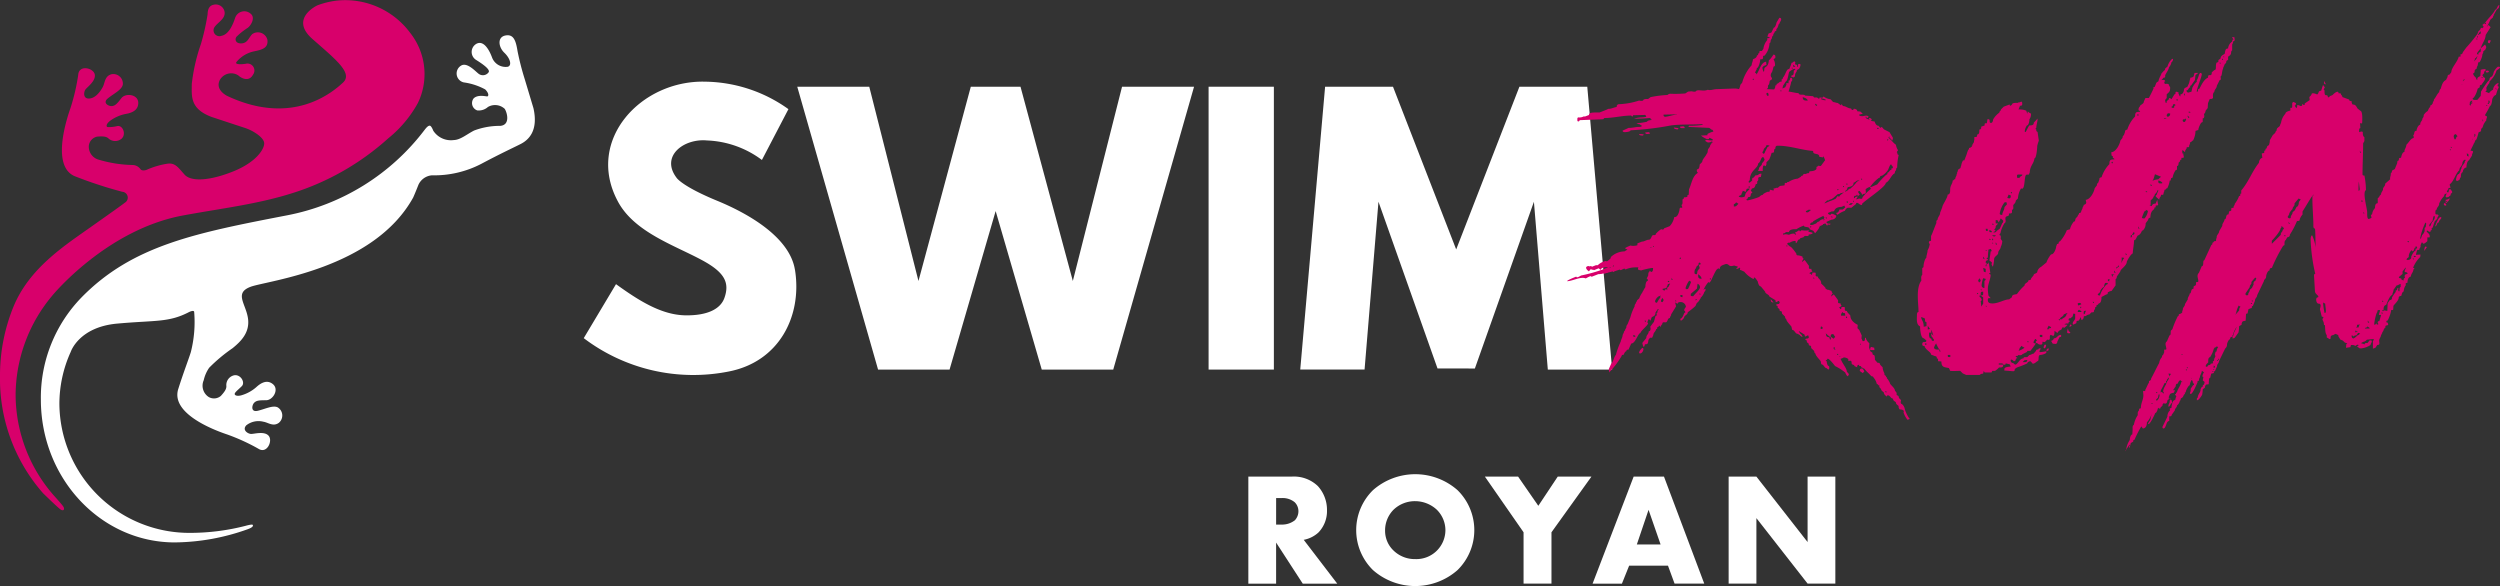
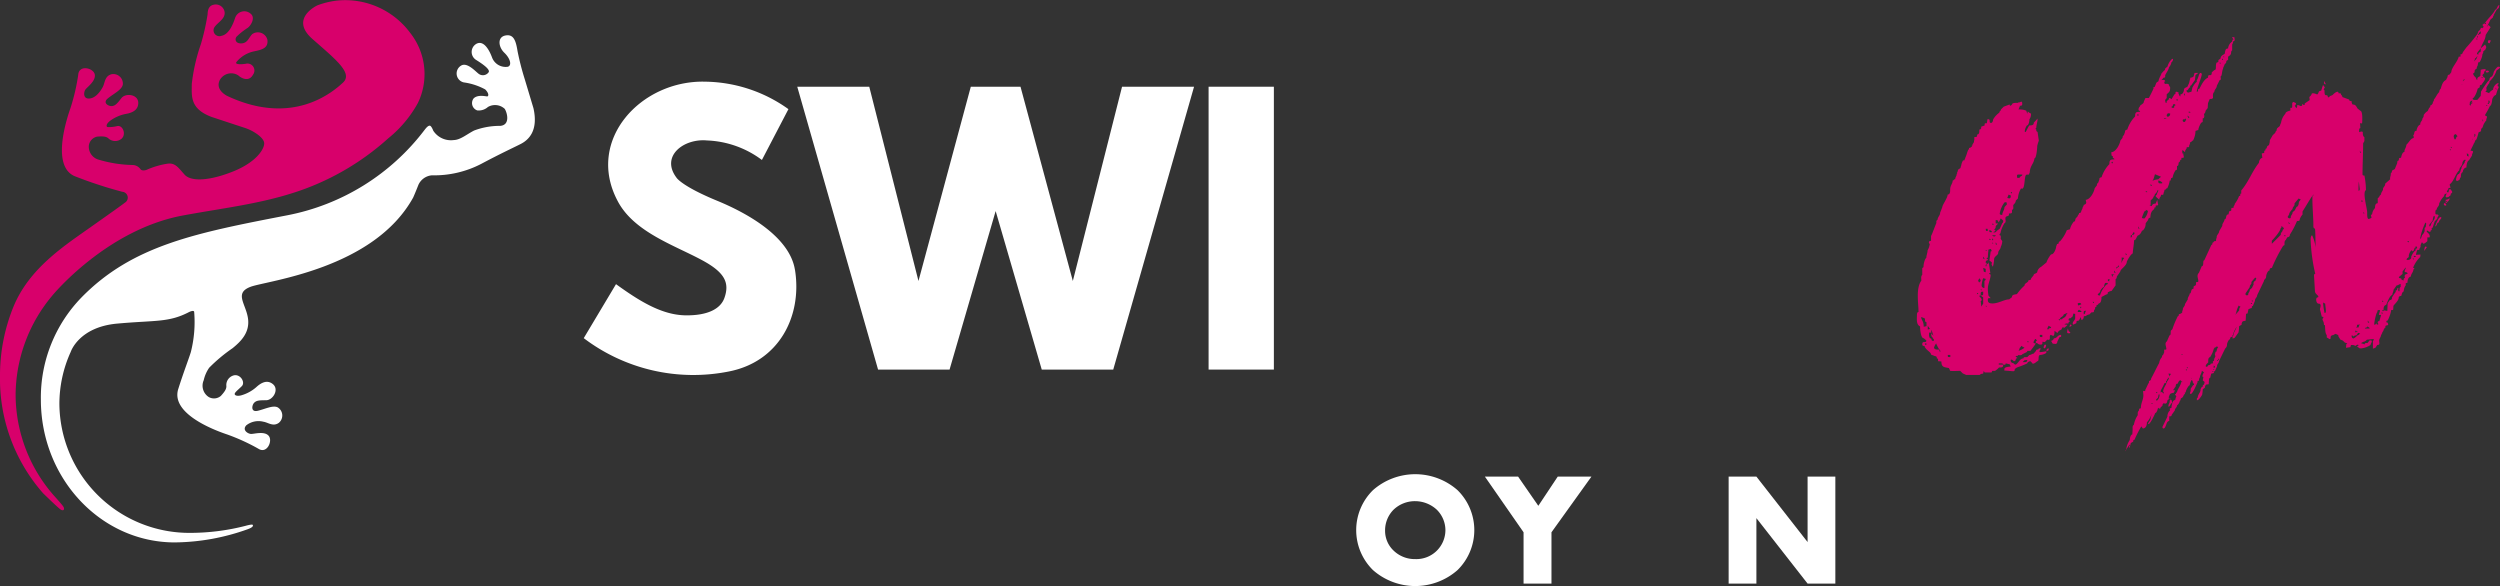
<svg xmlns="http://www.w3.org/2000/svg" id="Groupe_75" data-name="Groupe 75" width="298.313" height="69.929" viewBox="0 0 298.313 69.929">
  <rect x="0" y="0" width="298.313" height="69.929" fill="#333333" stroke="none" />
  <defs>
    <clipPath id="clip-path">
      <rect id="Rectangle_48" data-name="Rectangle 48" width="298.313" height="69.929" fill="none" />
    </clipPath>
  </defs>
  <g id="Groupe_75-2" data-name="Groupe 75" clip-path="url(#clip-path)">
    <path id="Tracé_208" data-name="Tracé 208" d="M147.6,39.572c.88,5.5-1.874,10.968-7.911,12.135a21.637,21.637,0,0,1-17.295-3.981l3.85-6.444c2.741,1.98,5.438,3.687,8.315,3.722,2.6.031,4.154-.761,4.618-2.071.636-1.792.074-3.016-2.58-4.466-3.35-1.83-8.258-3.391-10.188-7.165-3.8-7.258,2.855-14.4,10.51-14.18a17.4,17.4,0,0,1,9.9,3.277l-3.165,6.065a11.659,11.659,0,0,0-6.545-2.328c-2.778-.264-5.6,1.878-3.631,4.462,0,0,.624,1,4.842,2.736,4.11,1.692,8.68,4.514,9.275,8.238" transform="translate(-52.739 -7.376)" fill="#fff" />
    <path id="Tracé_209" data-name="Tracé 209" d="M187.874,18.183l-6.244,23.181-5.872-23.181h-8.592l9.643,33.752h8.531l5.5-18.916,5.5,18.916h8.531l9.643-33.752h-8.593l-5.872,23.181-6.243-23.181Z" transform="translate(-72.033 -7.835)" fill="#fff" />
    <rect id="Rectangle_47" data-name="Rectangle 47" width="7.789" height="33.752" transform="translate(144.215 10.348)" fill="#fff" />
-     <path id="Tracé_210" data-name="Tracé 210" d="M289.018,51.811h4.451l7.047-19.9,1.659,20.028h7.675l-2.967-33.752h-8.1l-7.542,19.411L283.7,18.182h-8.1l-2.967,33.752h7.675l1.659-20.028,7.047,19.9h4.451" transform="translate(-117.481 -7.835)" fill="#fff" />
-     <path id="Tracé_211" data-name="Tracé 211" d="M362.61,14.742a.135.135,0,0,0,.147-.147.5.5,0,0,1,.4.147l.036.146.367.037.293.257-.44.11c0,.183.257.183.4.183.22,0,.55-.183.733.073a.3.3,0,0,1-.22.147c-.037,0-.037-.11-.037-.147h-.146l.146.22.4.147c-.11-.11-.183-.22.037-.22l.22.147-.146.146a.869.869,0,0,0,.44.11c.11.22.183.513.477.513l.22.257.183-.11.257.293.66.33.4.66a.545.545,0,0,1-.073.33c-.073-.037-.183-.257-.33-.293,0,0,0-.184-.036-.184s-.073.147-.073.184c.33.22.55.586.88.806a1.459,1.459,0,0,0,.257.66c-.037.037-.257.293-.073.293-.037.11,0,.257.147.257a7.01,7.01,0,0,0-.184,1.5l-.11.11a.47.47,0,0,1-.147.367l-.036.22c-.44.22-.587.917-1.064,1.137,0,.476-2.274,1.943-2.824,2.494,0,.073,0,.146-.073.146-.22,0-.366-.256-.55-.256-.073,0-.11.072-.11.146l-.55.44h-.44a.645.645,0,0,0-.33.367,2.946,2.946,0,0,0-.88.476c-.036-.036-.147-.11-.147-.183s.11-.073.147-.073a.629.629,0,0,0,.22-.367h.4l.293-.256-.11-.22-.293.146c-1.063.074-.734.55-1.063.55h-.147l-.44.183c0,.147.147.22.294.22h.036c0-.293.55.037.66.11,0,.294-.33.476-.587.476l-.587.257c0,.183.183.22.33.22h.147c0,.183-.22.11-.33.073,0,.037,0,.146-.073.146-.037,0-.11-.109-.11-.146l-.147-.147c0,.11-.147.11-.22.11,0,.22-.44.11-.477.477a3.962,3.962,0,0,1-.476.623l-.22-.293-.44-.183c.037-.366-.66-.183-.66-.4V28.53a3.536,3.536,0,0,0-.917.44c-.257-.036-.843,0-.88.33h-.4c0,.11-.11.146-.22.146h-.073l.036.221c.147-.183.477-.073.66-.037a1.36,1.36,0,0,1,.514-.146c.11,0,.183,0,.183.11.036,0,.146.036.146-.037s-.293-.22-.036-.22l.4-.257.11.147.183-.147a2.767,2.767,0,0,0,.954,0c-.44.257.257.184.367.33,0,.147-.367.184-.477.184.037.11-.036.183-.146.183-.22,0-.33-.073-.477.147l-.367.11a.276.276,0,0,1-.257.184c-.037.073-.184.4-.257.4-.036,0-.036-.073-.036-.073,0-.11,0-.184-.11-.184a1.275,1.275,0,0,0-.624.22.219.219,0,0,0-.293.147l.33.294c.22.037.623.66.77.843,0,.147.036.219.183.219a1.54,1.54,0,0,1,.55.148.246.246,0,0,0,.146.257.866.866,0,0,0-.22.4l.33-.257.513.7c0,.33-.073.366.293.366,0,.11.037.257.147.294-.074.036-.367.146-.367.22s.11.073.147.073c0,.037.036.11.073.11.11,0,.11-.22.11-.257h.257c.073,0,.147,0,.147.11,0,.293-.073.33.257.366,0,.294.4.294.4.843a3.422,3.422,0,0,1,.513.514v.074l.22.146c.11-.036.4.11.513.147a.246.246,0,0,0,.147.257.865.865,0,0,0-.22.4l.33-.257.513.7c0,.331-.073.367.294.367,0,.11.036.257.146.293l-.33.22.11.073c0,.037.036.11.073.11.109,0,.109-.22.109-.257h.257c.073,0,.147,0,.147.11,0,.293-.074.331.257.367,0,.221.4.44.4.586,0,.477.476.88.88,1.064l-.036.4.22.219.294.66-.037.331.147.33h.11c.257,0,.073-.4.257-.4.036,0,.036.073.036.073v.073a1.4,1.4,0,0,0,.4.513l-.037.513.147.44.257.184c0,.55.294-.146.294.843l.33.367a.219.219,0,0,1,.293.221l.294.293a1.7,1.7,0,0,0,.22.733.228.228,0,0,0,.184.295c-.037.183.11.11.11.256v.036a1.966,1.966,0,0,1,.367.587c0,.183.587.55.587.879l.22.294c-.037.11-.037.294.11.294.11.036.147.183.147.293l.257.257c-.036.146-.11.44.11.477a.951.951,0,0,1,.33.586,4.1,4.1,0,0,0,.55,1.137h.073c0,.036-.257.147-.294.147a2.568,2.568,0,0,1-.476-.88c.146-.33-.257-.33-.477-.366a.57.57,0,0,1-.11-.4l-.294-.256c.036-.33-.366-.257-.366-.587v-.036c-.294,0-.33-.4-.66-.4-.037.038-.183.257-.183.073a.529.529,0,0,1-.257-.366v-.036l-.257-.221-.146-.293c-.11-.036-.147-.183-.147-.293v-.075l-.11.037-.037-.109-.147-.074a1.741,1.741,0,0,0-.4-.77c0-.11-.184-.147-.257-.147-.257-.33-.587-.549-.806-.879-.147-.038-.257-.184-.4-.184,0-.073,0-.146-.073-.146-.147,0-.183,0-.183-.146a.194.194,0,0,0-.22.219v.073l-.33-.146c0-.22-.33-.11-.33-.33,0-.587-.4-.11-.4-.366v-.147a.944.944,0,0,0-.44-.183c-.073,0-.183,0-.22.074a2.522,2.522,0,0,0-.294.109c0,.037.073.037.073.037.147.477.7,1.064.7,1.467l.257.293-.11.256c-.147,0-.293-.33-.33-.439a6.3,6.3,0,0,0-1.21-.77c-.037-.036-.66-.88-.88-.88-.036,0-.073.073-.073.11l-.183.11.146.11a.844.844,0,0,0,.147.513c.11,0,.147.109.147.22,0,.037,0,.22-.11.22-.073,0-.147-.11-.184-.146-.293,0-.33-.44-.66-.477l-.073-.367c-.147-.22-.624-.66-.624-.916-.11-.038-.147-.184-.147-.295l-.257-.256a.2.2,0,0,1-.11-.183c0-.367-.294-.036-.294-.44l-.22-.183v-.183c-.037-.038-.183-.074-.183-.147s.257-.11.33-.11l.11-.146-.073-.147c0-.037,0-.073-.036-.073-.147,0-.4.331-.4-.036v-.038l-.7-.44v.036l.147.257a.654.654,0,0,1,.293.4.422.422,0,0,1-.33-.219l-.257-.147c-.294,0-.33-.44-.66-.477l-.073-.367c-.147-.22-.624-.66-.624-.917-.11-.036-.146-.183-.146-.293l-.257-.257a.2.2,0,0,1-.11-.183c0-.367-.293-.038-.293-.441l-.22-.183v-.184c-.036-.036-.183-.072-.183-.146s.257-.109.33-.109l.11-.147-.073-.147c0-.036,0-.073-.036-.073-.147,0-.4.33-.4-.038v-.036L352.708,37c-.036-.257-.513-.331-.513-.587l-.513-.624c-.22,0-.33-.4-.367-.587-.073-.11-.294-.476-.4-.476s-.037.183-.11.183a3.245,3.245,0,0,1-1.1-.881l-.4-.183c-.036,0-.11,0-.11-.073s.073-.22-.073-.22c-.073.11-.367.183-.367.11s.184-.11.184-.22c0-.036-.366-.11-.44-.147-.734.22-.513-.184-.99-.184-.367.147-.734.184-.734.624l-.183-.11-.11.11c-.147,0-.7,1.284-.734,1.357l-.183.257-.147-.073a3.73,3.73,0,0,0-.587.953c.037-.036.257-.257.257-.073,0,.219-.147.219-.184.4a1.673,1.673,0,0,1-.4.587c0,.146-.147.183-.184.367l-.293.293-.147.33a8.848,8.848,0,0,1-.917.734c0,.33-.44.368-.44.66-.073.11-.257.331-.367.331-.073,0-.073-.11-.073-.147v-.073c.22,0,.4-.513.476-.7.037,0,.11,0,.11-.075a.3.3,0,0,0-.147-.22.873.873,0,0,1,.22-.4.619.619,0,0,0-.66-.586c-.147,0-.33.036-.33.22l-.294-.184.11.477-.587.953c0,.183-.146.257-.146.44-.294-.037-.257.513-.514.513-.22,0-.4-.073-.4.22a.45.45,0,0,0-.184.367c-.036-.074-.11-.184-.183-.184s-.073.11-.073.147c-.293-.036-.036.257-.293.257-.037.294-.33.4-.33.7l-.147.33h-.257l-.183.257c-.037.146,0,.513-.257.513-.367,0-.037.293-.367.293l-.11-.439.477-.586c0-.4.293-.441.293-.808.183,0,.22-.183.22-.33l-.037-.22.44-.586.183-.7c.11,0,.147-.036.147-.146s-.073-.257.11-.257c-.036-.11-.036-.33.147-.294l-.11-.146-.293.44c0,.367-.147.4-.44.55a2.069,2.069,0,0,0-.147.441c-.037-.075-.147-.184-.22-.184s-.146.331-.183.4c.477.037-.807.954-.807,1.247-.293,0-.587,1.247-1.1,1.247l-.33.734c-.33-.036-.183.221-.33.221h-.036l-.147.22c0,.293-.293.072-.293.293a9.938,9.938,0,0,1-1.431,1.906s0,.073-.036.073a2.728,2.728,0,0,1-.073-.4l.294-.66c.22-.11.33-.844.55-1.026a9.269,9.269,0,0,1,.587-1.614c.037-.257.22-.477.22-.77l.147-.293c0-.184.146-.184.146-.331l.147-.257a.553.553,0,0,1,.147-.4l.33-.806a6.155,6.155,0,0,1,.513-1.32.473.473,0,0,1,.147-.367c0-.146.147-.22.147-.367l.257-.219a2.534,2.534,0,0,1,.367-.7c.037-.147.147-.22.183-.366l.183-.294c0-.183.037-.733.294-.733,0-.073,0-.257-.11-.257h-.037l.183-.366.037-.367.11-.073s0-.148.037-.148c.073,0,.11.11.146.148.257,0,.257-.294.257-.477h-.146a9.061,9.061,0,0,0-1.284.294l-.33-.074-.036-.11c0-.074,0-.146.073-.184h-.44a3.01,3.01,0,0,0-1.137.257c-.11-.257-.4.073-.587.073a.079.079,0,0,1-.073-.073l-.66.22c-.036.036-.073.073-.11.073s-.073-.038-.11-.073a3.023,3.023,0,0,1-.55.146v.037a.743.743,0,0,0-.4.11c-.073-.073-.22-.036-.293,0l-.33.037h-.11l-.843.33c.073-.257-.587.146-.66.183-.66-.257-1.577.33-2.237.33.037-.147,1.027-.513,1.1-.55.073.257.513-.147.661-.147a17.975,17.975,0,0,0,2.273-.623l-.257-.221-.55.221c-.073,0-.073-.073-.183-.037l-.22-.073-.22.257c-.146-.11-.33-.257-.33-.44,0-.147.294-.257.4-.147l.11-.037c.073,0,.147,0,.184.073l.476-.183h.22a1.986,1.986,0,0,1,.99-.514c.11.184.4-.22.513-.256l.073-.22a2.44,2.44,0,0,1,1.614-.66l.367-.22c-.036,0-.294-.11-.294-.147,0-.073.55-.293.624-.33a1.647,1.647,0,0,0,.843-.036v-.22l.55-.22c.22.036.55-.22.806-.22.33,0,.294-.55.55-.55.11,0,.293.037.293-.147a2.927,2.927,0,0,1,.624-.55c.257.037.257.11.366-.11l.66-.257a2.1,2.1,0,0,0,.55-1.1c.367.109.587-.55.623-.88.037-.44.33-.073.33-.293a.553.553,0,0,0-.11-.257c.293-.073,0-.733.257-.733h.036c0-.073,0-.183.073-.183.66,0,.147-.293.513-.293l.037-.661c.33-.7.4-1.613,1.1-1.98-.183,0-.183-.294-.147-.4.294,0,.294-.367.331-.587l.293-.293c0-.33.476-.734.513-.953.22-.147.073-.513.257-.66l.147-.22c.036-.257.183-.293.22-.476.036,0,.11,0,.11-.037a.165.165,0,0,0-.11-.11.636.636,0,0,1-.513.11l-.294-.183.146-.11c.11,0,.807.146.807,0,0-.074-.367-.22-.44-.257,0,.477-.88-.147-.99-.257l.771-.036V17.6a2.8,2.8,0,0,1,.587-.257c.036,0,.11,0,.11-.036a.248.248,0,0,0-.147-.22c-.183,0-.183-.22-.44-.22l-2.384-.11.073-.147a8.669,8.669,0,0,0,1.687-.11l-.146-.073c-1.173.073-2.494,0-3.668.147a34.872,34.872,0,0,1-4.841.586c-.036.184-.55.22-.7.22-.11,0-.257-.036-.257-.183l.734-.33c.33.037.806-.11,1.173-.11.073,0,.4,0,.4-.147-.184-.036-.184-.183-.367-.183h-.036l-.257-.11a7.263,7.263,0,0,0,1.283-.183c0-.184.55-.184.55-.22s-.11-.073-.147-.073c.073-.073-.037-.147-.11-.147a15.816,15.816,0,0,1-1.871.073,3.68,3.68,0,0,1,.88-.147,2.284,2.284,0,0,0,.587-.073.249.249,0,0,0-.147-.22l-1.43.037c0,.073,0,.146-.073.146s-.11-.073-.147-.109c-1.063,0-2.09.293-3.19.293l-.147.147-2.787.11-.11.147c-.11,0-.183,0-.183-.11,0-.183-.036-.366.147-.366a1.052,1.052,0,0,0,.587-.11h.183l.477-.183c-.037-.293.513-.293.7-.293h.55l.917-.367a.351.351,0,0,1,.257-.073c.22,0,.587-.183.88-.22a.27.27,0,0,1,.257-.33,8.845,8.845,0,0,0,2.42-.44.713.713,0,0,0,.476,0c0-.183.367-.183.477-.183h.11l.294-.22a12.6,12.6,0,0,1,2.017-.257.547.547,0,0,1,.33-.147,14.576,14.576,0,0,0,1.8-.037l.33-.22.367-.036c.183,0,.513.146.623-.073.33-.146.88.11,1.357-.11.367.11.7-.073,1.063-.073l2.017-.073a2.029,2.029,0,0,1,.66.073v-.037a1.2,1.2,0,0,0,.147-.476l.22-.257a5.072,5.072,0,0,1,1.137-2.09c0-.257.147-.44.147-.7.22-.109.476-.183.476-.476.073,0,.147,0,.147-.11s.036-.147.147-.147c0-.11-.037-.257.11-.257h.183l.183-.257a2.008,2.008,0,0,1,.477-1.064c-.036-.22-.036-.22.183-.22,0,0,.11,0,.11-.037s-.257-.147-.294-.147l.147-.366.33-.11.293-.588c.184,0,.294-.476.33-.623l.33-.55c.11,0,.22.036.22.183a.657.657,0,0,1-.147.33c-.036.11-.073.257-.183.294,0,.256-.11.256-.11.4a.332.332,0,0,0-.147.294v.073a.206.206,0,0,0-.22.184v.036a.4.4,0,0,0-.146.331c-.11.037-.147.183-.147.294l-.147.257-.036.257-.11.11a2.458,2.458,0,0,1-.587,1.467l-.183.036c0,.147.036.4-.147.4h-.183a2.377,2.377,0,0,1-.293.991c-.073,0-.147.11-.147.183v.073a.807.807,0,0,0-.183.4c.11-.037.183.073.146.183.367-.4.514-1.466,1.173-1.541l.037.4c-.147.036-.477.146-.477.33a1.2,1.2,0,0,0,.147.477c.073,0,.073-.293.073-.33.036-.366.476-.11.55-1.064.147-.036.44-.514.55-.66.073,0,.22.073.22.183v.22l-.22.146a1.378,1.378,0,0,1,.183.661c0,.11-.036.22-.183.22a3.508,3.508,0,0,1-.183.66.648.648,0,0,0-.147.366.4.4,0,0,0,.147.33c0,.4-.257.11-.294.513a.587.587,0,0,1-.183.4V12.1l-.147.147.843.037h.037a.741.741,0,0,0,.147-.477c.073,0,.146,0,.146-.073,0-.11.037-.147.147-.147l.257-.22c.037,0,.22,0,.22-.073l-.037-.183a.276.276,0,0,0,.184-.257c.257-.22.4-.99.66-.99h.073a4.735,4.735,0,0,0,.294-.771c.147.037.183-.146.33-.146a.117.117,0,0,1,.11.11c0,.073-.073.256.037.256.183,0,.22.147.183.293a.116.116,0,0,0,.11-.109c0-.147-.036-.257.147-.257.073,0,.147.036.147.11a1.078,1.078,0,0,1-.184.476l-.257.147c0,.33-.22.22-.22.734l-.147.147-.294-.073c0-.44.294.183.294-.734.036-.036.183-.11.183-.183,0-.037-.11-.037-.147-.037a1.992,1.992,0,0,0-.587.367c-.073.183-.183,1.1-.4,1.136l-.33.514-.073.331.33-.147.146-.293v-.22l.257.036v-.33c.22.073.11-.33.294-.33.147,0,.147.183.147.256,0,.147-.147.183-.147.33,0,.073-.257.954-.294,1.064.4.037.88.184,1.21.184-.036.183.257.183.367.183s.33,0,.4.11l.954.073.11.147h.366c.074.073.147.146.22.146s.073-.11.073-.146l.33.036.147-.146a1.714,1.714,0,0,0,.843.33l.294.33c.183,0,.366.11.55.11l.4.293c0-.293.183,0,.22.074.366,0,.587.293.99.293,0,.074.073.184.147.184M332.575,33.848a5.345,5.345,0,0,0,.88-.367c-.257,0-.88.036-.88.367m1.064-.293a.036.036,0,0,0,.037.036.078.078,0,0,0,.073-.073v-.036Zm.367-.184c0,.037.036.037.073.037a.079.079,0,0,0,.073-.073l-.037-.073Zm2.6,8.434.11-.036c0-.11-.073-.146-.183-.146h-.11a.172.172,0,0,0,.183.183m1.1-24.166-.073.146h-.073c-.11,0-.4,0-.4-.183Zm-.036,25.634c0,.219-.183.514-.4.514-.036,0-.11-.038-.11-.074,0-.221.22-.44.367-.586a.134.134,0,0,1,.147.146m-.33-9.755a.068.068,0,0,0,0-.109c-.037,0,0,.109,0,.109m.587,6.492c.036,0,.036-.038.036-.074,0-.073-.036-.073-.11-.073h-.036c0,.073.036.147.11.147m.33-22.627a.173.173,0,0,1,.183.183l-.293.037c-.147,0-.257-.037-.257-.183Zm.22,13.716.11.11.036-.074a.221.221,0,0,0-.147-.036m.33-.11c0,.074.037.074.073.074h.037v-.037c0-.073-.073-.073-.11-.073Zm.257,6.564c0,.146.11.183.22.183l.294-.513c.11.036.11-.184.11-.258,0,0,0-.147-.036-.147v.11c-.22-.036-.587.44-.587.624m.7,0c0,.073.11.11.183.11l.147-.257-.183-.257c-.037.146-.147.257-.147.4m.66-1.577-.477.11c0,.146.147.183.257.183h.037c0-.073.036-.147.11-.147a.244.244,0,0,1,.183.147c-.036-.109-.073-.4.11-.4l.22-.44-.293.11c0,.183-.147.257-.147.44m-.147-20.426a4.727,4.727,0,0,0,.7-.146l.514-.11c.036,0,.183,0,.183-.037h-.037l-1.577.037c0,.146.073.256.22.256m.4,19.73a.079.079,0,0,0,.073-.074c0-.073-.073-.073-.11-.073h-.073c0,.073.036.147.11.147m.33-.331c0,.074.073.074.147.074l-.11-.257Zm.843-18.042-.073.146c-.147,0-.477-.036-.477-.221Zm-.294,20.683c.037,0,.037-.036.037-.073l-.147-.074c0,.036.037.147.11.147m.44-5.171c0,.037,0,.11.036.11.073,0,.11-.073.11-.146a.036.036,0,0,0-.036-.037l-.11.037Zm.367-15.732c.11,0,.22.036.22.183v.037h-.257c-.147,0-.294,0-.294-.184Zm-.036,20.389v-.257h-.257c0,.257.036.22.257.257m.367-1.1a.134.134,0,0,0,.147.146l.147-.036a5.9,5.9,0,0,0,.367-.843l-.22-.147a2.846,2.846,0,0,0-.44.88m1.357.074-.734.623v.257l.294.036c.183-.293.807-.769.807-1.1a.489.489,0,0,0-.294-.4Zm-.073-2.6c-.036.33-.22.146-.22.7,0,.184.147.184.293.184l.073-.4.257-.33-.11-.4c.073,0,.22,0,.22-.11a.158.158,0,0,0-.147-.146c-.11,0-.11.22-.11.257Zm.073,3.85c-.146,0-.146,0-.183.147a.242.242,0,0,0,.183-.147m.147-2.75c0,.257.147.33.4.33,0-.257-.22-.4-.4-.55Zm.184,2.2h.11c0-.074-.073-.11-.147-.11,0,.036,0,.11.037.11m1.21-1.834s0,.073.036.073.073-.073.073-.11,0-.073-.036-.073-.037.037-.073.037Zm2.86-8.948v.294l.257-.037.294-.293-.294-.184a.313.313,0,0,1-.257.22m1.467-1.467-.4-.11c-.036.183-.147.294-.183.477l-.294.146c0,.11.22.147.294.147a1.552,1.552,0,0,0,.4-.074l.146-.439.294-.33c.11,0,.147-.147.147-.22l-.294.036c-.11.073-.11.257-.11.367m1.54-2.86.33-.367c0-.293.294-.33.33-.66l-.147-.257c-.33,0-.257.549-.623.77,0,.587-.99.806-.99,1.98-.036.037-.147.146-.147.22s.11.073.147.073l.294-.256c-.037-.11-.037-.33.146-.33l.257-.294c.33.073.33-.184.624-.184h.073l-.073.4c-.587,0-.11.331-.44.514,0,.074.036.331-.073.331l-.073-.037c-.11.257-.11.55-.477.55l-.147.293c.073.037.184.147.184.22s-.11.073-.147.073c-.037.11-.037.44-.183.44s-.22.037-.22.184c-.036.036-.147.073-.147.146,0,.036.11.073.147.073a8.214,8.214,0,0,0,1.357-.4l.257-.22a.244.244,0,0,0,.257-.146,2.2,2.2,0,0,1,.514-.257c.257,0,.257,0,.257-.257l.44.11.036-.11c0-.146-.146-.146.147-.146a.349.349,0,0,1,.257-.073h.073l.257-.22.55-.073.036-.293h.257a.1.1,0,0,1,.11-.11h.073a2.361,2.361,0,0,1,1.1-.4l.366-.22a.246.246,0,0,1,.257-.147c0-.183.147-.22.294-.183l.293-.11c.257.073.073-.22.257-.22.256,0,.769-.073.769-.366,0-.073-.036-.183.11-.183l.073-.11.33.036.513-.7c-.037-.073-.147-.44-.22-.44-.036,0-.036.11-.036.11l-.44-.073c0-.513-.733-.183-.733-.624v-.073c-1.467-.11-2.714-.624-4.254-.624-.22,0-.257.183-.257.367-.11,0-.147.11-.147.22,0,.146,0,.256-.22.256h-.073a5.262,5.262,0,0,1-.293.808l-.33.33v.256l-.11.22c-.367-.366-.33.367-.33.55h-.587a.472.472,0,0,0,.146-.366m-1.247,2.273c0,.037,0,.11.073.11.037,0,.073-.073.073-.11a.078.078,0,0,0-.073-.073l-.073.036Zm.624-12.8c0-.036,0-.11-.073-.11-.036,0-.073.073-.073.11l.147.036Zm1.173,8.4-.147.257c0,.073.073.183.147.183s.147-.11.147-.183l.293-.587c.037-.036.257-.146.257-.183s-.293-.073-.366-.073c-.037.33-.33.33-.33.586m.587-6.564a.531.531,0,0,0-.073-.257c-.073,0-.183,0-.183.11a.37.37,0,0,0,.147.257.1.1,0,0,0,.11-.11m.587,24.753c-.294,0-.33-.146-.33-.4Zm.917-25.3h-.11l.036.11h.073l.036-.037c0-.036,0-.073-.036-.073m.7,18.629c.037,0,.037-.073.037-.11l-.11-.036c0,.036,0,.147.073.147m.587-21.343c-.036,0-.036,0-.036.036v.037l.147.036a.117.117,0,0,0-.11-.11m.11-.367.073.293.22-.073Zm1.76,4.291c0-.22-.4-.366-.587-.4,0,.4.257.4.587.4m-.22,13.2a.158.158,0,0,0,.147.146c.183,0,.33-.183.477-.293l-.257-.037Zm2.237.734c-.11.036-.11-.147-.11-.184a9.981,9.981,0,0,0-1.247.66c0,.109-.147.147-.22.147l-.146.147v.036c0,.11.073.11.146.11a.9.9,0,0,0,.44-.146c.22,0,.22-.257.44-.257h.036a.649.649,0,0,1,.55-.293Zm-1.723,1.1c0,.038,0,.11.073.11.037,0,.073-.073.073-.11l-.146-.036Zm.44,6.2h.073c0-.073-.073-.11-.146-.11,0,.036,0,.11.073.11m.33-20.61c.037,0,.073-.038.073-.11l-.257-.147c0,.073.073.257.183.257m.514,26.367c0,.074-.036.11-.036.184,0,.109.183.072.22.072l.037-.147a.243.243,0,0,0-.184-.146h-.036Zm.513-27.027c.037,0,.073,0,.073-.037,0-.073-.4-.183-.513-.183a.078.078,0,0,0-.073.073,1.2,1.2,0,0,0,.513.147m-.183,14.338c.073,0,.11-.11.11-.146h-.11Zm1.907-3.153c-.11,0-.257,0-.331.11-.183.146-.55.55-.843.55a.263.263,0,0,1-.22.11H359.6l-.367.366.073-.036h.037l.587-.257a4.024,4.024,0,0,0,.7-.293l.184-.294c.11.036.293.11.293-.073l.477-.368h-.147v.075a.371.371,0,0,0-.367.11m-1.21,17.089c0,.036.073.293.11.293.073,0,.073-.22.073-.257a4.778,4.778,0,0,1-.66-.55l.073.11c0,.294.11.4.4.4m-.367-14.156c.073,0,.073-.074.073-.11l-.146-.036c0,.036.036.146.073.146m.513,14.082.366.257.184-.22-.22-.33c-.257,0-.294.036-.33.293m.146-14.228a.221.221,0,0,0,.147-.037l-.257-.073a.1.1,0,0,0,.11.11m.477,15.768-.147-.11c0-.036.037-.183-.036-.183s-.073.11-.073.146c0,.073.037.147.11.147Zm.147-19.07c0,.11.22.037.257,0l-.257-.036Zm.073,19.73c.073,0,.073-.074.073-.111l-.147-.036c0,.036.037.147.073.147m.294.219h.036a.078.078,0,0,0-.073-.073h-.036a.079.079,0,0,0,.073.073m.11-4.914h.513l-.036-.294-.257-.036h.073l-.146-.11c0,.146-.147.11-.147.44m.293-15.329c.073,0,.073-.073.073-.11l-.146-.037c0,.037.036.147.073.147m1.761-.806c-.294,0-.294.256-.55.256,0,.44-.33.477-.7.55l-.11.293-.183.147c0,.037.037.11.073.11s.036-.073.036-.11c.22,0,.257-.257.44-.257h.036a4.394,4.394,0,0,0,.807-.843l.33-.146ZM361.84,39.458c0,.038,0,.11.073.11.036,0,.073-.073.073-.11a.079.079,0,0,0-.073-.073l-.073.036Zm.11-15.805a.073.073,0,1,0,0-.146.127.127,0,0,1-.073.036c0,.037.037.11.073.11m.073,2.164c.037,0,.037-.11.037-.147a.036.036,0,0,0-.037-.037l-.11.037c0,.073.036.147.11.147m.183.22.294.036c0-.184.147-.073.147-.22h-.294c0,.183-.147,0-.147.183m.477-.44c0,.036,0,.11.037.11s.073-.073.073-.11l-.11-.037Zm1.5-1.394c.037.4.11.55-.33.55,0,.036,0,.11-.036.11-.073,0-.11-.147-.11-.184l-.257-.294-.183.11.22.367-.22.146-.11-.183-.11.147c-.183,0-.257,0-.257.22,0,0,0,.073.037.073.073,0,.11-.11.147-.147l.257-.073c0,.183-.147.183-.147.367l.33-.11c.183.036.4.11.4-.147a6.792,6.792,0,0,1,1.027-1.027c-.036,0-.22-.183-.073-.183h.037l.77-.33a8.364,8.364,0,0,1,1.1-1.173.1.1,0,0,0,.11-.11c0-.073,0-.146.11-.146l.257-.294c.036,0,.11.036.11-.036,0-.036-.036-.147.036-.147h.073c.037-.036.073-.073.073-.11,0-.11-.11-.22-.183-.293,0-.037,0-.074-.036-.074-.147,0-.33.624-.367.66a2.222,2.222,0,0,1-.734.7c-.293-.037-.146.257-.366.257a4.716,4.716,0,0,0-1.027,1.063,1.155,1.155,0,0,0-.55.294m-.147,21.71-.183.22-.366-.257c.036-.256.073-.293.33-.293Zm-.513-3.191h.11v-.037a.079.079,0,0,0-.073-.073c0,.037-.037.073-.037.11m.183-19.656c.073,0,.073-.073.073-.11l-.147-.036c0,.036.037.146.073.146m1.137,19.95c.11,0,.22.073.366.073l.037.293h-.513c0-.109,0-.293.11-.366m.7-26.11c0,.036,0,.073.073.073a.219.219,0,0,0,.147-.037v-.036c0-.037-.073-.037-.11-.037h-.11Zm1.1,31.538c.036,0,.036-.036.036-.074,0-.072-.073-.072-.147-.072,0,.036.037.146.11.146m.11-30.182c0,.038,0,.11.073.11.036,0,.073-.073.073-.11l-.147-.036Z" transform="translate(-141.571 -1.612)" fill="#d8006b" />
    <path id="Tracé_212" data-name="Tracé 212" d="M415.077,24.2h-.037c-.336,0-.15,1.681-.561,1.681l-.112-.038a2.647,2.647,0,0,0-.373,1.2l-.261.262c0,.336-.3.41-.3.6,0,.15.075.486-.149.486,0,.373.075.448-.374.448.112.485-.411.149-.411.6,0,.149.112.448-.112.56a3.692,3.692,0,0,0-.448,1.046c0,.224-.15.187-.15.373.224,0,.15.3.15.448l.187.261a1.685,1.685,0,0,1-.187.71c0,.262-.3.411-.3.71,0,.261-.486.411-.486.747a3.755,3.755,0,0,1-.149.9l-.15-.261.038-.262-.3-.224.149-1.083c.075,0,.112-.038.112-.075a.424.424,0,0,0-.112-.224c-.037,0-.336.112-.336.149h.075a7.215,7.215,0,0,0-.075.9c-.038,0-.15,0-.15.075,0,.037.112.075.15.112,0,.261-.262,0-.262.411.224,0,.075.187,0,.261,0,.037,0,.187.038.187.075,0,.075-.262.075-.3.112,0,.224-.037.224-.149v-.112c.112.448.149.9.224,1.345-.3,0-.075.149.037.187,0,.523-.336,1.121-.336,1.681a6.07,6.07,0,0,0,.075.822l.261.3c-.224,0-.336-.037-.336.224,0,.373.261.411.56.411.71,0,1.419-.485,1.98-.485l.336-.262c0-.336.336-.3.6-.374a5.8,5.8,0,0,1,.9-1.008c0-.336.486-.336.486-.672.149.038.3,0,.3-.187l.3-.373c0-.261.448-.15.448-.485a.9.9,0,0,1,.448-.523l.635-.523a3.162,3.162,0,0,1,.56-.971c.3.075.6-.672.6-.933l.112-.3c.336,0,.075-.3.336-.3a4.47,4.47,0,0,0,.822-1.345l.374-.112a2.245,2.245,0,0,1,.485-.934c.15.075.15-.261.187-.336l.262-.3c0-.187.149-.113.149-.374a.21.21,0,0,0,.262-.224l.149-.3c0-.187.15-.261.15-.448.112,0,.3-.113.3-.262a1.089,1.089,0,0,0-.075-.336c.523,0,1.008-.9,1.083-1.382l.262-.336c0-.112.037-.261.15-.3l.149-.411c-.038-.149.112-.261.261-.261a4,4,0,0,1,.934-1.569c0-.448.075-.56.523-.56.038,0,.075,0,.075-.037,0-.075-.15-.113-.187-.15v-.187l-.149-.075-.038-.411c.523,0,1.008-.9,1.084-1.382l.261-.336c0-.112.038-.262.15-.3l.149-.411c-.038-.149.112-.262.262-.262a3.993,3.993,0,0,1,.934-1.569c0-.448.075-.56.523-.56.037,0,.075,0,.075-.038,0-.075-.15-.112-.187-.149,0-.113,0-.336.149-.411,0-.262.486-.3.486-.635l.187-.411h.411c.037-.075.56-1.083.56-1.158a.08.08,0,0,0-.075-.075l.224-.112.187-.486.262-.187c0-.3.336-.747.336-.9l.3-.336a.25.25,0,0,0,.149-.261l.3-.262c0-.224.411-.9.6-.9h.038a.438.438,0,0,1-.187.411,1.14,1.14,0,0,1-.3.6c0,.261-.448.859-.448.971,0,.187.038.262-.187.262l-.262.3c.15-.038.448-.075.448.149-.187,0-.075.224-.038.3.15,0,.486-.075.486.149l.149.262c0,.485-.075.523-.411.822v.448l-.187.224c0,.075.038.373.112.373s.075-.187.075-.224l.262-.224c0-.037,0-.149.075-.149s.149.075.224.149l.373-.6a.1.1,0,0,0,.112-.112c0-.113,0-.187.15-.187.037,0,.261.112.261.15h-.075c.037.075.149.41.224.41s-.038-.261.112-.261c.187,0,.336-.336.336-.523,0-.336.486-.224.486-.561.187-.224.187-.635.3-.9a.478.478,0,0,0,.373-.15l.112-.41h.448l-.336.261-.075.6-.448.635a.1.1,0,0,0-.112.112c0,.075.038.149-.112.149l-.187.3c-.038,0-.15,0-.15.075s.112.187.187.224l.411-.112.112-.486c.075-.149.336-.6.523-.672v-.224c.187-.187.261-.859.448-.859a.16.16,0,0,1,.15.149c0,.336-.561,1.569-.6,2.092.3,0,0-.336.3-.336.262-.449.524-1.121,1.047-1.345,0-.3.037-.3.336-.3.112-.075.112-.224.112-.336l.3-.261c.15,0,.187-.149.187-.262,0-1.083.3-.41.3-.822v-.112l.261-.187c0-.3.261-.411.485-.56.075-.225.038-.635.374-.635h.037a1.064,1.064,0,0,1,.486-.822l.037-.224c.038,0,.112,0,.112-.038,0-.112-.149-.149-.149-.224a.036.036,0,0,1,.037-.038h.224l.038.3a.176.176,0,0,1-.187.187.725.725,0,0,1-.112.374v.71c-.262.15.075.448-.486.747v.411c-.149,0-.224.112-.224.261v.038l-.224.261c0,.187-.15.262-.15.486-.149.224-.112.9-.3.9,0,.15.112.449-.112.449l-.336.672c0,.3-.3.448-.3.747-.224.113-.149.523-.149.71l-.15.112c-.112-.038-.3,0-.3.149l-.149.336-.038.6-.261.336a.46.46,0,0,1-.187.373c.038.15.112.523-.15.523v.411c-.037.037-.075.074-.112.074-.112,0-.411.673-.411.9l-.336.112a2.548,2.548,0,0,1-.3,1.158c-.187,0-.112.186-.336.186a.722.722,0,0,1-.112.374c0,.113,0,.224-.112.224h-.187c0,.3-.187.261-.187.485,0,0,0,.075-.038.075s-.149-.113-.261-.224l-.038.075-.038.448.112-.262.112.6c-.037.037-.075.075-.112.075-.187,0-.187-.075-.187.224-.075,0-.149,0-.149.113s-.112.149-.187.261c0,.149,0,.374-.187.374v.41c-.037.038-.075.075-.112.075h-.038a2.167,2.167,0,0,0-.374.9l-.187.075a.711.711,0,0,1-.075.3l-.075-.038a3.03,3.03,0,0,1-.3.933c-.187,0-.113.187-.336.187a.72.72,0,0,1-.112.373c0,.112,0,.224-.112.224h-.187c0,.3-.187.261-.187.486,0,0,0,.074-.038.074a3.39,3.39,0,0,1-.411-.373c0-.187.149-.113.149-.3l.15-.336c0-.037.038-.112-.038-.112-.037,0-.112.187-.112.224l-.261.3c0,.187-.187.224-.187.411l-.3.3v.523s-.112,0-.112.037.224.112.261.112c0-.224.262-.3.448-.3l.187-.448.112.6c-.038.037-.075.075-.112.075-.187,0-.187-.075-.187.224-.075,0-.15,0-.15.074,0,.3-.448.15-.485,1.159a.255.255,0,0,0-.261.261l-.3.411a1.124,1.124,0,0,1-.3.822l-.15.075a1.05,1.05,0,0,1-.374.522c-.261,0-.261.6-.56.6,0,.523-.15,1.158-.15,1.569-.261.112-.6.747-.71.971,0,.523-.784.9-.784,1.2l-.411.6c0,.112-.037.261-.149.3v.747l-.485.673a.522.522,0,0,0-.336.112.1.1,0,0,0-.112.112c0,.112-.037.187-.187.187l-.561.3c0,.971-.41.636-.41.934-.075,0-.187,0-.187.112s0,.149-.149.149a.563.563,0,0,1-.15.411c0,.149,0,.224-.187.224h-.112l-.261.261a.6.6,0,0,0-.411.187c-.225,0-.262,0-.262.224-.038.075-.112.224-.224.224l-.075-.037c0-.038,0-.262-.038-.262-.075,0-.15.411-.336.411-.112,0-.187.038-.187.15s0,.187-.149.187a.426.426,0,0,1-.224.112c-.038,0-.075-.037-.075-.112,0-.262.3-.411.3-.673v-.485l-.224-.038-.075.336-.262.224c-.149,0-.224,0-.224.187V41.6c.038,0,.15,0,.15.075,0,.038-.112.112-.15.149a1.553,1.553,0,0,1-.075.224c-.038,0-.038-.074-.038-.112-.037,0-.373.075-.373.112,0,.075.336,0,.336.112a3.941,3.941,0,0,1-.448.374c0-.374-.224.037-.261.149l-.3.15-.186.261-.337-.261c0,.112,0,.6-.149.6a.57.57,0,0,1-.262-.112c-.149,0-.149.187-.149.261,0,.149.038.336-.187.336l-.112-.038-.3.3-.3-.038c.038.112.038.336-.149.336-.112,0-.336,0-.411-.149-.075,0-.224-.038-.224-.15a.137.137,0,0,1,.15-.149c-.038-.075-.112-.224-.224-.224-.038,0-.038.112-.038.112a.463.463,0,0,0-.149.3c0,.15.261.075.261.15a10.056,10.056,0,0,1-.635.859h-.336l-.112.15-.523.261c-.075.149-.336.112-.486.075a.1.1,0,0,1-.112.112c-.075,0-.187,0-.187.112.037.037.187.075.187.15,0,.037-.038.037-.075.037-.187,0,0,.336-.336.336-.075-.075-.187-.187-.3-.187a.081.081,0,0,0-.075.075.305.305,0,0,0,.3.336l.224.187c.336,0,.523-.747,1.008-.747,0-.112.075-.15.187-.15h.261l.261-.261c.224,0,.3-.149.486-.149l.3-.336c0-.15.15-.187.261-.15,0-.112.112-.15.187-.15l.149.038a.609.609,0,0,0-.187.336c0,.075.075.075.112.075a4.659,4.659,0,0,0,.71-.113v.15c0,.15-.561.3-.71.3-.373,0-.075.747-.373.747-.15.112-.337.3-.523.3a.08.08,0,0,1-.075-.075l-.224-.224c-.112,0-.373.112-.373.262a10.654,10.654,0,0,1-1.233.485l-.262.187c0,.112,0,.261-.149.261-.336,0-.71-.075-1.084-.075v-.187c0-.262.561-.262.747-.3l-.112-.262-.485-.112c0,.224-.15.149-.3.149,0-.149-.15-.149-.262-.149h-.261v.149h.523v.075c0,.3-.262.262-.485.262a2.6,2.6,0,0,1-.486.411h-.336l-.075.187h-.822l-.112-.187-.075.336a.509.509,0,0,0-.411.149h-1.606l-.411-.187-.3-.3c-.411,0-.784.037-1.2,0l-.15-.337c-.56-.112-.9-.074-.9-.784l-.411-.037c.038-.15.038-.336-.15-.336a.188.188,0,0,0-.187-.261l-.485-.187c0-.3-.485-.448-.747-.9,0-.261-.3,0-.3-.336,0-.149.038-.261.224-.261.15,0,.261,0,.261-.187l-.3-.262c-.373,0-.448-1.083-.448-1.419-.486-.224-.374-.9-.374-1.345,0-.112,0-.373.187-.373,0-1.046-.336-2.839.336-3.736,0-.3-.075-.486.112-.71v-.822c.112,0,.149-.075.149-.186,0-.262.15-.9.336-1.008,0-.3.15-.6.15-.9a1.961,1.961,0,0,0,.262-.785c-.113.038-.187-.336.075-.336h.075v-.6c.075-.038.523-1.308.635-1.532v-.262l.15-.149c0-.3.3-.485.3-.822l.262-.672c0-.262.635-1.084.635-1.494.3,0,.3-.373.3-.6,0-.523.3-.673.3-1.083.187,0,.112-.15.3-.15a.783.783,0,0,1,.149-.41.421.421,0,0,1,.113-.3h-.075a.913.913,0,0,0,.15-.448c.149,0,.149-.112.261-.15a.037.037,0,0,0,.038-.037.684.684,0,0,1,.075-.261,1.834,1.834,0,0,1,.224-.635h.149a.138.138,0,0,0,.038-.113l.075-.149v-.038c.15-.3.225-.672.374-1.008h.075v-.187h.187V20.91a.224.224,0,0,0,.149-.038v-.149h.075v-.112l.187-.3v-.186h.038v-.411c.3,0,.336,0,.336-.3.3,0,.261-.411.261-.6a.2.2,0,0,0,.224-.224v-.112l.411-.149c0-.149-.038-.261.15-.261h.112l.075-.486c.149,0,.261,0,.261.187,0,.113,0,.262.15.262.187,0,.261-.262.261-.411a2.633,2.633,0,0,1,.747-.822c0-.187.187-.187.187-.374l.336-.336.71-.262c0,.3.224.075.3-.037,0-.187.561-.15.71-.15v-.075h.038l.038.037.3-.112c.112,0,.112.224.112.3a.177.177,0,0,1-.187.187h-.075l-.187.448a1.968,1.968,0,0,1,.934.15,3.493,3.493,0,0,0,.112.336c.075,0,0-.224.075-.224s.15.112.187.15a.176.176,0,0,1,.187.187,1.006,1.006,0,0,1-.187.56c0,.187-.075.747-.3.747a1.49,1.49,0,0,0-.261.672.1.1,0,0,0,.112.112l.411-.784c.261,0,.56,0,.56-.336l.448-.485c0,.411-.149.747-.149,1.083l-.112.15.112.075V19l.149.112.15,1.046a3.589,3.589,0,0,0-.187.6c0,.074-.075,1.494-.337,1.494-.075.672-.522.859-.56,1.681l-.112.262ZM402.75,42.351l.336-.074V41.9c0-.261-.187.112-.187-.523a2.318,2.318,0,0,0-.448-.187c0,.373.3.448.3,1.158m.262,2.167c.038,0,.075-.075.075-.113a.08.08,0,0,0-.075-.074l-.112.038c0,.074.038.149.112.149m.224-1.831.262-.075-.262-.373Zm.262.336c-.113,0-.113.187-.113.262a.883.883,0,0,0,.113.448c.336,0,.037.3.373.3.038,0,.112,0,.112-.075a.306.306,0,0,0-.15-.224c0-.224-.187,0-.187-.6-.038-.038-.112-.112-.149-.112m.186-.3c-.037,0-.037.373-.037.411l.262.3Zm1.009,2.653c.037,0,.037-.075.037-.075a.249.249,0,0,0-.149-.261l-.3-.561c0-.038,0-.112-.038-.112-.075,0-.224.373-.261.448,0,.3.411.261.6.261a2.57,2.57,0,0,0,.112.3m1.083.6h.15v-.261h-.3c0,.15-.038.261.149.261m3.4-7.508c.075,0,.075-.075.075-.112l-.15-.038c0,.038.038.149.075.149m.075-1.644c0,.038.075.261.149.261V37.01c.112,0,.15-.15.15-.224l-.15-.225Zm.411,2.242c0,.075,0,.224-.112.224l.075.672.224-.373v-.747l-.336-.224c-.037,0-.112,0-.112.075a.25.25,0,0,0,.15.187Zm-.038-1.046c.038,0,.038-.075.038-.113l-.112-.037a.2.2,0,0,0,.075.15m0,.6c.15,0,.224-.038.224-.187v-.261c-.15,0-.3,0-.3.187v.261Zm.038-1.233a.3.3,0,0,0,.336.336v-.859c.112,0,.15-.15.15-.224l-.3-.075a3.273,3.273,0,0,0-.187.822m.187-3.287c0,.112.038.187.149.187a.464.464,0,0,0-.149-.3Zm.075,1.681.224.075v-.41l-.3-.113Zm.262-4.856h.224l-.038-.261h-.224Zm.037,2.391h.038a.1.1,0,0,0-.112-.112c0,.038,0,.112.075.112m0,6.649a.036.036,0,0,0,.038-.036.081.081,0,0,0-.075-.075h-.038c0,.038.038.112.075.112M410.632,32h.112a.16.16,0,0,0-.149-.15c0,.038-.038.15.037.15m.112-.934h.15c0-.149-.187-.224-.3-.261,0,.187-.038.261.149.261m.224-.9a.284.284,0,0,0,.187-.075l-.261-.038c0,.038.037.113.075.113m.15,1.419c.075,0,.224-.037.224-.149h-.448Zm-.112.449c.037,0,.037-.038.037-.075a.1.1,0,0,0-.112-.112h-.037c0,.038.037.187.112.187m0,.373h.037c0-.075-.037-.075-.112-.075h-.037c0,.075.037.075.112.075m.037-1.345.15.038a.28.28,0,0,0,.261-.187l.374-.261.3-.673c.112-.037.112-.224.112-.3l-.3-.262c-.038.075-.187.448-.262.448-.037,0-.037-.15-.037-.186l-.3-.075v.411c.037,0,.261,0,.261.037,0,.075-.261.187-.261.374a.333.333,0,0,1-.187.3l.187.187Zm.3,1.42c0,.075.112.075.149.075,0-.038-.112-.262-.149-.262Zm.485-3.66c-.038.186.224.186.3.186,0-.336.261-.6.261-.933l.3-.336-.075-.262-.224.038a2.907,2.907,0,0,0-.56,1.308m.9-1.868c0,.075.261.075.3.075.112-.075.112-.224.112-.336l-.261-.112Zm.486-.523a.075.075,0,0,0,0-.15.132.132,0,0,1-.075.037c0,.038.038.113.075.113m1.27-2.241h-.523l-.075.074v.3l.3.037c0-.224.336-.187.336-.41ZM414.181,45l-.112.224a2.14,2.14,0,0,0,.71-.373l-.411-.224c0,.187-.187.187-.187.373m.373,1.569h.374c.112,0,.187-.149.187-.262l-.336.038Zm.635-2.354c.075,0,.075-.075.075-.112l-.15-.038c0,.038.038.149.075.149m1.569-.635h.149v-.261h-.3c0,.149-.038.261.149.261m.6,1.008a.668.668,0,0,1-.149.336c-.075,0-.15-.037-.15-.112a.674.674,0,0,1,.15-.336c.075,0,.149.038.149.112m.3.336c0,.262,0,.3-.262.3a.289.289,0,0,1,.262-.3m-.15-2.39c0,.037,0,.149.075.149.038,0,.112-.112.15-.149.037,0,.224,0,.224-.075s-.224-.187-.3-.224Zm1.644.971c0,.075-.15.075-.187.075l-.261.523c0,.149-.075.3-.225.3l-.336-.036-.187-.336a.4.4,0,0,0,.336-.3c.411,0,.411-.41.859-.41Zm-.3-2.017c0,.037.112.112.149.112,0-.3.3,0,.3-.224.187-.075.486-.261.486-.523.037,0,.112-.038.112-.075s-.075-.038-.112-.038l-.336.15c0,.261-.448.3-.448.561,0,0-.149,0-.149.037m1.2,1.382c.038.038.187.113.187.187s-.112.075-.15.075c-.075,0-.224,0-.224-.149s.075-.3.075-.448Zm.336-.672c0,.112-.187.149-.261.149l.112-.261c.075,0,.149.038.149.112m.822-2.391c.112,0,.224-.112.336-.112,0-.112-.075-.187-.224-.187l-.187.038c0,.038,0,.261.075.261m-.075.785h.336c.037,0,.112,0,.112-.038,0-.075-.225-.187-.3-.224a.251.251,0,0,0-.149.262m.373-.448c.038,0,.038-.075.038-.112s0-.075-.038-.075-.037.038-.075.038c0,.038,0,.15.075.15m.336.71c.15,0,.187-.149.187-.261l.112-.149c-.187,0-.3,0-.3.186ZM423,39.513c.075,0,.075-.075.075-.112l-.15-.038a.2.2,0,0,0,.075.149m.822-1.456c0,.261-.3.336-.3.448s.187.112.261.112a3.143,3.143,0,0,1,.785-1.307c.112.037.149-.112.149-.187h-.3a.917.917,0,0,0-.15.448,1.4,1.4,0,0,0-.448.486m.9-1.27c0,.037.075.149.15.149.037,0,0-.187.112-.3l-.075.038c-.075,0-.187,0-.187.112m.523-13.933c.075,0,.075-.075.075-.113a.08.08,0,0,0-.075-.075c-.038,0-.038.037-.075.037,0,.038,0,.15.075.15m.037,13.522c.038,0,.038-.149.038-.187,0,0,.187,0,.187-.037a2.378,2.378,0,0,0-.336-.075c0,.038.037.3.112.3m.187-.635c0,.149.075.187.187.187l-.187-.3Zm.261-.411s0,.075.038.075.037-.038.037-.075l.262-.149c0-.037-.037-.15-.075-.15s-.038.15-.038.15c-.075,0-.224.038-.224.149m.6-.635h.037a1.882,1.882,0,0,1,.3-.523c0-.075-.261-.075-.3-.075a1.57,1.57,0,0,1-.037.6m.523-1.009c0,.112.075.112.149.112l-.149-.261Zm.6-2.166v.187c.112,0,.149-.113.149-.187v-.113c-.075,0-.149.038-.149.113m.448-.336a.1.1,0,0,0-.112-.113l-.187.336c.15,0,.3-.075.3-.224m.411-14.008c.075,0,.075-.075.075-.112a.081.081,0,0,0-.075-.075c-.037,0-.037.038-.075.038,0,.037,0,.149.075.149m.038,13.336c0,.112.038.15.15.15l-.15-.3Zm.747-1.942a6.2,6.2,0,0,0-.3.747c0,.112.224.112.3.112a1.652,1.652,0,0,0,.411-.9l-.262-.149c.075.075-.075.224-.149.187m.224-2.279h.112c0-.075-.112-.112-.187-.112,0,.075,0,.112.075.112m.56-.747a.119.119,0,0,0,.112-.112l-.261-.037Zm1.2-1.083-.71-.3-.038.038c-.038.112-.15.635-.3.747a2.217,2.217,0,0,1,.71-.187,2.749,2.749,0,0,1,.336-.3m-.15.785c.038,0,.3.036.3-.038,0-.113-.336-.3-.448-.3-.038,0-.038,0-.038.037,0,.149,0,.3.187.3m.822-7.733-.336-.038c0,.15.261.075.336.038m0-.373c0,.075.038.149.112.149.224,0,.3-.187.3-.374l-.3-.037c0,.15-.112.075-.112.262m.561-1.046c0,.112.075.149.187.149l.149-.038c-.037-.112,0-.261.15-.261a.16.16,0,0,0-.15-.149l-.149.037c0,.112-.038.262-.187.262m.672-.71c.075,0,.075-.075.075-.112a.081.081,0,0,0-.075-.075c-.037,0-.037.038-.075.038,0,.038.038.149.075.149m.673,2.354a.176.176,0,0,0,.187.187l.112-.037a.206.206,0,0,1,.112-.187v-.037l-.112-.187c0,.262-.3,0-.3.262m.149-3.138c0,.112.038.15.15.15l-.15-.3Zm.486,2.876.075-.075h.075v-.075l-.261-.187.112.187Zm.261-.635v-.113c-.038,0-.038-.037-.075-.037l-.187.037Zm3.586-5.865c.038,0,.038-.038.038-.075a.08.08,0,0,0-.075-.075h-.038c0,.037,0,.149.075.149m.3-.448c.038,0,.038,0,.038-.038a.1.1,0,0,0-.112-.112h-.037c0,.037.037.15.112.15m.075-.336h.112c0-.075-.038-.075-.112-.075h-.038Z" transform="translate(-173.205 -3.361)" fill="#d8006b" />
    <path id="Tracé_213" data-name="Tracé 213" d="M488.593,14.3c.111,0,.222,0,.222.112,0,.148-.111.259-.074.407a1.9,1.9,0,0,0-.445.852.377.377,0,0,0-.184.37v.075l-.3.148a5.686,5.686,0,0,1-.259.852.287.287,0,0,0-.148.148c-.037.074-.075.259-.148.3-.112.3-.3.592-.408.889.111,0,.3,0,.3.111,0,.148-.148.3-.111.444l-.37.592c-.186,0-.3.556-.3.741v.111c-.26,0-.445.333-.445.556-.222.037-.222.444-.222.629a.1.1,0,0,0-.112.111c0,.112-.036.185-.148.185,0,.075-.074.112-.148.112L485.11,22c0-.186.112-.778.37-.778l.186-.333a.519.519,0,0,1,.111-.333c0-.37.407-.518.407-.888l.148-.112-.185-.037a.535.535,0,0,0-.259.37c0,.37-.37.518-.37.889-.408.333-.593,1.148-1.037,1.593-.075.036-.111.074-.111.148a.712.712,0,0,0,.111.3.193.193,0,0,1-.148.074c-.075,0-.111-.037-.111.074v.074c-.075.074-.186.186-.186.3,0,.074.148.074.186.074,0-.074.074-.407.184-.407.075,0,.075.074.075.111a.345.345,0,0,1,.186.26c0,.111-.111.148-.186.222a.211.211,0,0,1-.148.26c-.037.111-.223.148-.333.148a.1.1,0,0,1-.111-.111.548.548,0,0,1,.148-.333c-.185,0-.333.073-.333.259v.037a2.868,2.868,0,0,0-.593.889c.037.3-.3.444-.3.74-.148,0-.148.186-.148.26,0,.111-.037.3.111.3s.259,0,.259.185a.4.4,0,0,0-.149.333l-.3.3-.259.778c-.075,0-.112.036-.112.073,0,.111.074.223-.111.223,0,.074,0,.186-.111.186a.473.473,0,0,1-.26-.148c-.038,0-.111,0-.111.073,0,.148.37.26.37.629,0,.112-.037.112-.112.112H481.7v.444c-.111.111-.333.3-.444.3a.1.1,0,0,1-.111-.111l-.112-.037-.148.333a.376.376,0,0,1-.111.37c0,.37-.26.037-.333.333l-.111.444.555-.037-.038.3a3.444,3.444,0,0,0-.851,1.3c.222,0,.185.112.037.185,0,.333-.3.519-.3.852-.333.038-.407.481-.407.741-.111,0-.222.038-.222.149l.037.111a1.375,1.375,0,0,0-.26.741l-.185.185-.111.37c-.112,0-.3.074-.3.186,0,.37-.408.7-.631,1l-.037.518c-.074-.037-.259-.037-.259.074v.074a3.988,3.988,0,0,1-.407,1.111c-.111-.073-.149.111-.149.186l.149.037a.526.526,0,0,1,.074.223c0,.185-.333.036-.333.259,0,.075.037.148-.075.148l-.148.26c0,.186-.148.186-.148.333l-.149.3c0,.148-.222.444-.222.592,0,.333.148.556-.222.556l-.223.333-.3.111V41.15c.074-.074.222-.222,0-.222h-.074L474.48,41a.686.686,0,0,1-.444.259l-.259.148.444.149c0-.186.222-.186.333-.149l.259-.333h.075c.073,0,.185,0,.185.111,0,.149-.149.3-.149.444a2.531,2.531,0,0,1-1.111.407c-.111,0-.333,0-.333-.149-.037,0-.148,0-.148-.073,0-.038.111-.075.148-.112,0-.036,0-.111-.074-.111a.379.379,0,0,0-.259.148l-.3-.111h-.259l-.074.259-.518.075.037-.444c.3-.037-.111-.149-.185-.185l-.223-.223-.333-.148c-.074-.223-.222-.26-.222-.518l-.333-.149-.259.149c-.556.073-.149.481-.445.481-.074,0-.111-.038-.148-.111l-.186-.075v-.3c-.222-.186-.185-.963-.222-1.185h-.111c0-.445-.148-.445-.185-.741.148-.111.185-.259-.075-.259l-.222-.889c.037-.222.222-.666-.148-.666-.223,0-.3-.3-.3-.481,0-.075.037-.223.111-.26.037,0,.149,0,.149-.074,0-.222-.37-.3-.407-.666l-.112-1.889c0-.074.038-.185.112-.185h.037a21.635,21.635,0,0,1-.555-4.037c0-.112,0-.556.185-.556a4.643,4.643,0,0,1,.407,2.482c0-.518,0-3-.074-3.3-.149.037-.186-.186-.186-.26,0-1.222-.148-2.482-.111-3.667-.407.593-.778,1.259-1.185,1.889v.37a1.722,1.722,0,0,0-.333.555c0,.26-.148.185-.333.223a9.674,9.674,0,0,1-.852,1.63c.037.184-.148.3-.3.3l-.185.333c-.148.074-.148.3-.148.407s.036.26-.149.26a19.216,19.216,0,0,0-1.333,2.593v.073a.237.237,0,0,0-.3.223v.074c-.223,0-.408.518-.408.7,0,.333-.259.333-.259.556l-.815,1.7c0,.259-.259.37-.259.629v.037l-.259.629c-.074,0-.111,0-.111.075,0,.111,0,.186-.149.186l-.259.11-.111.519c-.112,0-.186,0-.186.148l-.037.7-.333.073a.508.508,0,0,0-.148.408l-.3.185a5.037,5.037,0,0,1-.074.741l-.444.629-.259.111v-.259l.111-.148c0-.333.3-.667.37-1a3.335,3.335,0,0,0-.407.814c0,.149-.112.186-.112.333v.037c-.148,0-.259.074-.259.222v.075c-.186,0-.37.481-.37.629a.6.6,0,0,1-.223.481l-.74,1.518c0,.223-.223.333-.223.556v.037l-.259.592c-.037,0-.112,0-.112.075,0,.222-.148.148-.333.222l-.112.481c-.074,0-.148.111-.148.186l-.037.592-.3.037a.475.475,0,0,0-.148.37l-.259.186a4.16,4.16,0,0,1-.075.666,3.064,3.064,0,0,1-.407.555l-.222.111V48l.111-.111c0-.37.333-.592.333-.926v-.074l.148-.26c.074,0,.112,0,.112-.073,0-.112,0-.186.148-.186l.074-.333-.222-.185.074-.408a.1.1,0,0,1-.112-.11.95.95,0,0,1,.186-.444l-.26-.186c0,.3-.222.481-.222.778a.518.518,0,0,0-.112.333v.075c-.111,0-.185.036-.185.148v.074c-.037.037-.555,1.37-.815,1.37-.074,0-.074-.148-.074-.185.148-.149,0-.481.185-.592l.186-.3c.074.074.111-.037.111-.112l-.148-.185c0-.111-.037-.259-.149-.3a1.831,1.831,0,0,0-.222.63c-.148,0-.481.63-.481.852-.037,0-.111,0-.111.037,0,.112.111.185-.075.185l-.148.333-.259.186a.421.421,0,0,1-.112.3.969.969,0,0,1-.333.518c0,.26-.259.333-.259.593l-.37.518c0,.111-.074.186-.222.186h-.075v.555c-.407,0-.333.889-.7.889-.074,0-.111-.111-.111-.186l.592-1.222a1.11,1.11,0,0,1,.222-.666.08.08,0,0,0,.075-.074c0-.185-.075-.26.185-.3a2.236,2.236,0,0,1,.222-.852c.112-.037.149-.111.26-.148a.627.627,0,0,1,.111-.37l-.185-.26c.259-.037.037-.222.259-.222,0-.3.481-.889.481-1.185v-.036c.075,0,.149,0,.149-.038s-.111-.074-.149-.074c0-.038,0-.111-.074-.111-.185,0-.259.259-.333.407-.149-.037-.223.111-.223.222v.075l-.333.481c.036,0,.222-.037.222.038s-.112.148-.112.259c-.481.074-.481.148-.629.555l.037.038-.037.222c-.259,0-.074.481-.407.481l-.185-.037c-.111.037-.148.186-.148.3l-.223.185c0,.074,0,.148-.111.148a.314.314,0,0,1-.186-.111c-.037.149-.148.63-.333.63-.075.185-.593,1.333-.815,1.333-.037,0-.037-.073-.037-.11l.259-.408.149-.7a2.413,2.413,0,0,1-.556,1c0,.37-.111.7-.481.741l-.185-.259a14.682,14.682,0,0,0-.778,1.518v.074c-.111,0-.185.037-.185.148v.074l-.3.186a1.821,1.821,0,0,1-.186.592l-.036-.148.148-.223-.037-.037c-.111,0-.444.667-.518.778,0-.148.148-.186.111-.333a2.592,2.592,0,0,1,.407-1c0-.186.074-.629.3-.667l.038-.629c0-.185-.038-.407.148-.518A3.086,3.086,0,0,1,447.146,50c0-.074-.037-.481.111-.481l.074-.3c.075,0,.186,0,.186-.111,0-.518.3-.963.3-1.482l-.037-.481.074-.036c.149,0,.186.111.186-.112l.37-.777c.074-.038.074-.148.074-.223v-.075a.286.286,0,0,0,.259-.3c.333-.592.629-1.259.962-1.852a1.256,1.256,0,0,1,.333-.7c0-.074,0-.222.112-.222l.148-.333v-.333c.074,0,.259.036.259-.075,0-.333-.259-.666.074-.926l.3-.7c.26,0,.038-.63.26-.63l.111-.148v-.038a10.507,10.507,0,0,1,.63-1.481c.185,0,0-.259.259-.259l.259-.148a.5.5,0,0,1,.074-.333c-.037-.3.259-.407.259-.7l.333-.555c-.037-.259.223-.444.223-.7.259,0,.074-.555.444-.555l.037-.3.26-.148c0-.111.036-.259.036-.37h.186l.074-.074c0-.37-.259-.7.074-1.037l.333-.779c.3,0,.074-.7.3-.7l.852-1.852a.1.1,0,0,0,.111-.111c0-.111.037-.186.148-.186,0-.111.111-.148.223-.148h.074a.731.731,0,0,1,.074-.407c-.037-.333.3-.482.3-.779l.37-.629c-.037-.3.259-.481.259-.778.3,0,.075-.592.481-.592l.075-.37c.074,0,.259-.037.259-.148s-.037-.26.112-.26c.074,0,.148.037.148-.037,0-.223.148-.223.148-.444a3.288,3.288,0,0,0,.518-.926c.074,0,.148-.037.148-.111,0-.112-.036-.185.112-.185v-.37c.889-1.037,1.3-2.3,2.111-3.3,0-.222.148-.555.407-.592l-.074-.518c.333-.111.3.037.3-.333.074,0,.148-.037.148-.112s0-.148.111-.148l.112-.3.185-.111a1.679,1.679,0,0,0,.112-.592l.37-.63a1.119,1.119,0,0,0,.3-.3c0-.148.148-.148.148-.3,0-.3.407-.333.407-.592l.112-.26a2.081,2.081,0,0,1,.518-1.074c0-.223.407-.333.592-.37v-.333c.074,0,.222.037.222-.111v-.482l.149-.111.3.149c0,.111-.038.26-.149.3l.185.3a.418.418,0,0,0,.112-.3V13a.631.631,0,0,1,.37.111c.148,0,.222,0,.222-.148v-.111c.074.074.3.259.3.037v-.074l.592-.407-.037-.37a.994.994,0,0,0,.26-.3c0-.111.074-.148.185-.148a1.208,1.208,0,0,1,.481.148c.259-.148.074-.444.481-.444l.223-.7.222.3c-.037.037-.222.333-.074.333h.037c0,.112-.037.593.149.593.37,0,.147.259.3.259a.245.245,0,0,0,.185-.148l.3-.111c.149-.149.407-.408.63-.408.073,0,.111.112.111.186.185,0,.3-.036.3.185a.28.28,0,0,1,.149.26l.815.3c0,.148.111.185.259.185h.037a.574.574,0,0,0,.111.407c.37,0,.408.185.593.482l.333.259c.3.074.223,1.148.223,1.333,0,.037,0,.185-.075.185l-.186-.037.038.593c-.149,0-.149.222-.149.3v.186c.149-.038.444-.186.444.074,0,.185,0,.407.186.518V17.3l-.149.26c0,1.222-.074,2.555-.074,3.7,0,.148.112.148.223.148a8.967,8.967,0,0,1,.185,1.741c-.444.223.148,2.185.148,2.667,0,.148-.037.778.186.778a.921.921,0,0,0,.333-.148l-.075-.3.149-.148a1.248,1.248,0,0,1,.333-.7c.036-.259,0-.555.333-.592v-.593l.148-.111.111-.223a.247.247,0,0,0,.148-.259l.223-.407c-.037-.333.259-.37.259-.7v-.036l.593-.518c-.038-.26.073-.37.073-.593v-.111a.4.4,0,0,0,.149-.333l.333-.185.3-.741a.229.229,0,0,1,.185-.3c0-.259,0-.3.259-.3.038-.186.149-.7.408-.7-.038-.3.222-.518.222-.815v-.037c.26-.223.444-.629.741-.777.074,0,.148-.038.148-.112a.683.683,0,0,0-.074-.259c.222-.112.037-.519.37-.519h.037c0-.222.185-.7.444-.741-.037-.333.259-.444.259-.74a.506.506,0,0,0,.148-.407,1.508,1.508,0,0,1,.481-.481l.186-.407a.1.1,0,0,0,.112-.111c0-.075,0-.186.148-.186l.186-.26-.038-.111c.111-.037.148-.185.148-.3.26-.3.333-.593.63-.889a.594.594,0,0,1,.185-.407c.112-.37.223-.852.63-1.037l.185-.37a.209.209,0,0,1,.223-.26l.222-.3c0-.518.74-1.222.889-1.852.073,0,.222.037.222-.073l-.038-.186a.287.287,0,0,0,.3-.26l.407-.556a19.385,19.385,0,0,0,1.333-1.629l.112-.3L488,4c.037-.037.074-.223.148-.223a.08.08,0,0,1,.075.075l.222-.186a.3.3,0,0,1-.149-.223c0-.073.075-.111.149-.111V3.222l.186.111c.036,0,.074,0,.074-.037,0-.074-.074-.074-.111-.111.3-.481,1.037-1.111,1.185-1.556.259,0,.259-.555.519-.555l-.075.333-.259.222-.333.593c0,.148-.112.186-.112.333l-.3.259a6.574,6.574,0,0,1-.444.889l.222-.26.259.26-.593.926c-.036.63-.444,1.037-.592,1.593l.519-.444.148.3-.111.3-.259.223c.037.223-.111.259-.111.444s-.259.852-.37.852h-.111L487.7,8.3a.625.625,0,0,0-.111.37c-.111,0-.222.148-.259.259a.229.229,0,0,1-.185.3.878.878,0,0,0,.333.481c0,.038.111.3.148.3s.037-.112.037-.112c0-.3.37-.259.37-.444,0-.222.037-.444.037-.666a1.867,1.867,0,0,1,.444-.075c.075,0,.148,0,.148.075,0,.111-.111.185-.185.223v.185l-.222.222.185.3c.037,0,.149,0,.149.075,0,.3-.3.556-.445.815-.111,0-.185,0-.185.148v.112l-.259.185a2.84,2.84,0,0,1-.444,1.037c-.038.037-.149.074-.149.149,0,.185.333.148.518.148h.037l.407-.481.038-.518a14.693,14.693,0,0,1,.852-1.259.248.248,0,0,0,.148-.259l.148-.223c.222,0,.333-.407.37-.593a2.038,2.038,0,0,1,.481-.629h.074c.037,0,.185,0,.185.074,0,.111-.3.3-.407.37a2.936,2.936,0,0,1-.741,1.222c-.111.038-.111.186-.111.26a3.214,3.214,0,0,0-.37.592l.037.3-.148.149.444.186a1.021,1.021,0,0,1,.481-.408c-.038-.26.333-.778.592-.778.037,0,.074.074.074.112-.148,0-.148.148-.111.259.074,0,.111.037.111.074a.555.555,0,0,1-.111.26l-.223.7c-.223.038-.37.333-.444.519,0,.148-.075.778-.259.778a10.082,10.082,0,0,1-.592,1.074c.073,0,.037.112,0,.148M448.85,48.669a.08.08,0,0,0,.075-.074l-.149-.037c0,.037.038.111.074.111m.556-1.3c.037,0,.074-.074.074-.111l-.037-.037-.111.074a.08.08,0,0,0,.074.074m.148.556c-.074.073-.222.185-.222.259s.074.074.111.074a.849.849,0,0,0,.3-.63c0-.036,0-.111-.038-.111s-.036,0-.074.038Zm1.074-2.149c0,.075,0,.148-.11.148,0,.112.036.26-.112.26h-.074c-.111.3-.3.592-.444.889,0,.037,0,.185-.037.222l.185-.074c.037.037.112.185.186.185.037,0,.037-.074.037-.111-.259-.111.185-.852.26-.963,0-.111.074-.149.074-.259l.259-.408c0-.037-.037-.148-.074-.148-.074,0-.037.148-.037.186-.074,0-.112,0-.112.073m.334-.407c.037,0,0-.037,0-.075l.148-.222-.3-.037c0,.037.111.333.149.333m.111,2.778v.037h.111l.074.37-.111.037c-.037.074-.223.407-.3.407-.037,0-.037-.074-.037-.111,0-.223.186-.333.149-.63l.111-.074-.186-.259c.075.036.186.111.186.222m.185.407h.037l-.037.037Zm.889-5.371c0,.036-.037.036-.037.074a.131.131,0,0,0,.037-.074m.185-.37h.075c.037,0,.074-.037.111-.037l-.074-.074Zm.593,1.852c.037,0,.074-.037.111-.037,0-.074-.037-.074-.111-.074h-.037c0,.037,0,.111.037.111m.148-.26c.037,0,.037-.074.037-.111L453,44.261c0,.037,0,.148.074.148m.444,1.222c.037,0,.037-.037.037-.074h-.074Zm2.815-3.7-.112.148a3.441,3.441,0,0,1-.444,1c-.259.037-.223.445-.223.63-.111.111-.3.259-.3.444,0,.074.074.074.149.074h.037l.111-.185c.111,0,.3-.037.3-.186l.259-.037v-.26c.111,0,.148-.074.148-.185V43.3l.149-.3-.074-.333a.08.08,0,0,0,.074-.075c0-.111,0-.185.148-.185a.805.805,0,0,1,.185-.519l-.111-.073h-.111c0,.073-.111.111-.185.111m-.223,2.926a.08.08,0,0,0,.074-.075l-.148-.036c0,.036.037.111.074.111m.148-.26v-.074l-.111-.037a.118.118,0,0,0,.111.111m-.074-.26c.074,0,.186,0,.186-.074s-.112-.148-.149-.186Zm.407-.852a.036.036,0,0,0,.037.038c.037,0,.111,0,.111-.075v-.037c-.036,0-.148.037-.148.074m.186-.074a.08.08,0,0,0,.074-.074s-.037-.074-.074-.074-.038.074-.038.111v.037Zm2.111-5.593-.111.223a6.345,6.345,0,0,0,.481-.556.439.439,0,0,1,.149-.407l-.223-.148a3.586,3.586,0,0,0-.3.888m1.815-3.7c.075.3-.185.3-.185.555v.038c0,.037-.518.74-.518.814a.175.175,0,0,0,.186.186l.148-.037c-.038-.3.185-.333.185-.63l.26-.222.148-.333h.037c0-.259-.037-.407.223-.518l.111-.333-.149-.037Zm.038,2.482-.112.074c0,.037.074.074.112.074s.037-.037.037-.074Zm.074-.3-.074.074.111.074c.037,0,.037,0,.037-.036v-.038Zm3.37-8.593c0,.333-.778,1.222-1.037,1.482v.37l1.074-1.074c-.038-.3.222-.333.222-.593a.25.25,0,0,0,.148-.223c0-.036-.074-.036-.111-.036-.037-.075-.074-.149-.148-.149-.037,0-.075,0-.075.037.075.037,0,.185-.074.185m.518.963c.075,0,.075-.073.075-.111l-.149-.037c0,.037.038.148.074.148m1.148-3.926c.074.333-.222.37-.222.629v.038c-.149.148-.407.407-.407.629l-.186.3a.235.235,0,0,0,.223.186l.148-.037c-.037-.333.223-.407.223-.7l.3-.26c0-.149.148-.223.148-.37.222,0,.3-.407.3-.592l.222-.3-.259-.111Zm-.7,2.259c0,.074,0,.185.111.185h.037l-.148-.259ZM468,23.816h.037c.074,0,.074-.074.074-.149Zm1.444,14c.148,0,.148-.184.148-.259,0-.3-.074-.556-.074-.852l-.259-.148a6.882,6.882,0,0,0,.185,1.259m.148-27.3c-.148,0-.222-.037-.222-.185v-.223Zm3.26,30.112c-.037-.074-.185-.3-.185-.037a.277.277,0,0,0,.185.259c.148,0,.444-.3.518-.37.111-.037.259-.112.259-.223h.075l-.075-.037-.185-.037-.222.3a.473.473,0,0,0-.37.148m.333-.481c.037,0,.037-.112.037-.112a1.651,1.651,0,0,0,.185-.036c0-.037-.3-.075-.333-.075,0,.038.074.223.112.223m0-.593.333-.037a.4.4,0,0,1,.149-.333l-.37.038a.3.3,0,0,1-.111.333m.3-16.408c0,.038,0,.075.037.075.074,0,.111-.149.111-.186l-.111-.926a9.715,9.715,0,0,0-.037,1.037m.333-4.445-.186-.259c.038.148,0,.259.186.259m.075,5.853c.073,0,.073-.075.073-.112a.08.08,0,0,0-.073-.074c-.038,0-.038.038-.075.038,0,.036.037.148.075.148m.221,1.37h.075c0-.075-.075-.112-.148-.112,0,.037,0,.112.073.112m.223,13.63-.111.111h.481c.037,0,.111,0,.111-.036,0-.075-.223-.186-.3-.223.037.111-.111.148-.186.148m.259-.7a.1.1,0,0,0,.112.111h.074l-.186-.26Zm1.445-1.407c-.111,0-.3,0-.3.148v.111c-.112-.037-.37,1.148-.37,1.37,0,.038,0,.149.073.149.038,0,.186-.26.223-.111v.073c.037,0,.186,0,.186-.036a.283.283,0,0,0-.075-.186c0-.111.037-.185.149-.185h.037c.037-.075.222-.7.222-.741h-.259c0-.223.148-.37.111-.592m.259.444c.075,0,.075-.075.075-.111l-.148-.038c0,.038.037.149.073.149m.075-1.408c.073,0,.073-.073.073-.111l-.148-.037c0,.037.038.148.075.148m-.037,1a.1.1,0,0,0,.11.112c.038,0,.038-.074.038-.112l.444.075.037-.926.26-.37c.148,0,.259-.074.259-.222v-.075a4.18,4.18,0,0,1,.445-.666v-.186c.333,0,.037-.3.333-.3-.037.074-.074.407.074.407h.037c.037-.148-.037-.445.148-.518v-.37c-.185.037-.3.185-.481.185l-.37.518c0,.223-.148.407-.148.63-.3,0-.666,1.037-.74,1.185-.223.038-.3.26-.3.481v.112c-.038,0-.148,0-.148.036M479,32.816c0-.185.149-.223.112-.444l-.37.481v.3l-.444.37c.036.259.3,0,.333.333l.259.073c-.037-.111,0-.3.149-.3-.186-.556.3-.407.3-.518,0-.149-.222-.186-.333-.186Zm.482-1.778v.112c-.074.037-.26.185-.26.259s.075.074.111.074c.186,0,.445-.074.445-.3v-.112a3.486,3.486,0,0,1,.37-.629c.111,0,.148-.075.148-.186v-.111c.074,0,.185-.037.185-.111s-.074-.186-.148-.186c-.037,0-.037.075-.037.112V30c-.223,0-.112.444-.407.444,0-.37-.407.223-.407.592m-.037-1.667c.037,0,.074-.074.074-.111l-.186-.037c0,.074.037.148.112.148m.592,2.037h.074c0-.074-.074-.111-.148-.111,0,.037,0,.111.074.111m.148-.259a.283.283,0,0,0,.149-.075c0-.037-.074-.074-.112-.074a.222.222,0,0,0-.148.037.119.119,0,0,0,.111.112m.666-2.3c0,.037,0,.112.075.112l.148-.445a1.062,1.062,0,0,0,.3-.481v-.223c0-.073,0-.221.112-.221a1.865,1.865,0,0,0,.073-.445s0-.111-.036-.111l-.075.037a7.737,7.737,0,0,0-.593,1.778m.631,1.037a.2.2,0,0,1,.148.075l-.3.444c0-.111.037-.519.149-.519m.444-2.592c0,.036,0,.185.075.185s.185-.37.222-.444c.148-.185.37-.407.37-.666,0-.038-.038-.149-.074-.149-.112,0-.185.481-.185.556Zm1.37-.926.075.037c0,.259-.3.3-.3.592-.3.037-.186.444-.444.481.075-.222.37-1.111.666-1.111m.667-1.444c0,.073-.037.073-.111.073a.175.175,0,0,1-.186-.185c0-.074.074-.111.149-.111.037.037.148.148.148.223m-.037-.518a.279.279,0,0,0,.185.259l-.222.037V24.3a.773.773,0,0,0,.407-.149h.037c.037,0,.037,0,.037.038a1.135,1.135,0,0,1-.259.37Zm.518-6c.037,0,.074-.075.074-.111h-.148Zm.185-.3a.1.1,0,0,0-.111-.112h-.037c.037.112.037.112.148.112m.37-1c.149,0,.111-.333.259-.333h.038l-.038-.112-.148-.185a.253.253,0,0,0-.259.26c0,.074.074.37.148.37m.852-6.557c0-.036,0-.036-.037-.036,0,.036,0,.036.037.074Zm.074-.407h.037c.075,0,.075-.075.075-.112.037,0,.111,0,.111-.036a.081.081,0,0,0-.074-.075Zm.518,8.926.186.075-.037-.3-.185-.073Zm.333-6.445a.828.828,0,0,1-.036.3c0,.037.073.149.11.149s.038-.3.26-.3h.037v-.038s-.186,0-.186-.036.112-.112.112-.223H487Zm.259,4.519.074-.111h-.074Zm.185-.3.111-.037.112-.185c0-.037-.037-.186-.074-.186-.075,0-.038.26-.038.3Zm.149-9.26-.111.223c.185-.186.407-.37.407-.666l-.148.221c-.074.038-.186.112-.148.223m.259-2.407h.037V5.112c0-.037-.037-.037-.074-.037h-.074a.167.167,0,0,0,.111.111m.112-.223V4.926c0-.037,0-.148-.038-.148s-.037.036-.074.036c0,.038.037.149.112.149m-.112,1.889c0,.112.112.112.185.112A.188.188,0,0,1,488,6.7l.074-.111v-.37c-.074.111-.444.518-.444.629m.223-2.481c0,.223-.111.111-.111.3l.222-.148c.074,0,.111-.074.111-.148,0-.037,0-.186-.037-.186S488,4.3,488,4.3Zm.407,5.408h.074c0-.075-.074-.075-.111-.075h-.075c0,.075.075.075.112.075m.074,5.185.037-.036-.037-.149-.074-.074a.673.673,0,0,0,.074.259m.481-6.074c.074,0,.222,0,.222.112,0,.073-.111.111-.185.111-.037,0-.186,0-.186-.075s.075-.111.112-.148Zm-.037,4.222h.074a.1.1,0,0,0-.111-.111c0,.038,0,.111.037.111m.111-.333c0,.037.075.074.111.111l.148-.222c0-.038-.036-.223-.111-.223s-.037.26-.037.3c-.036,0-.111,0-.111.038m.37-7.482c0,.112-.112.223-.112.333-.073,0-.222-.036-.222-.148A.534.534,0,0,1,489,5.26c.037,0,.259,0,.259.036m.592,5.7c0,.111.037.148.112.148l-.112-.26Z" transform="translate(-192.057 -0.463)" fill="#d8006b" />
-     <path id="Tracé_214" data-name="Tracé 214" d="M266.923,99.933a4.126,4.126,0,0,1,3.121,1.13,4.206,4.206,0,0,1,1.091,2.872,3.687,3.687,0,0,1-1.015,2.662,3.573,3.573,0,0,1-1.761.88l4,5.228h-4.117l-3.178-4.9v4.9h-3.313V99.933Zm-1.858,5.725h.632a2.487,2.487,0,0,0,1.608-.517,1.588,1.588,0,0,0,.422-1.072,1.51,1.51,0,0,0-.44-1.073,2.25,2.25,0,0,0-1.589-.5h-.632Z" transform="translate(-112.792 -43.062)" fill="#fff" />
    <path id="Tracé_215" data-name="Tracé 215" d="M296.446,110.878a7.637,7.637,0,0,1-10.072,0,6.682,6.682,0,0,1,0-9.554,7.637,7.637,0,0,1,10.072,0,6.681,6.681,0,0,1,0,9.554m-7.621-7.218a3.5,3.5,0,0,0-1.015,2.508,3.247,3.247,0,0,0,1.015,2.375,3.624,3.624,0,0,0,2.585,1.015,3.469,3.469,0,0,0,3.6-3.446,3.446,3.446,0,0,0-1.034-2.451,3.822,3.822,0,0,0-2.566-1.015,3.676,3.676,0,0,0-2.585,1.015" transform="translate(-122.535 -42.844)" fill="#fff" />
    <path id="Tracé_216" data-name="Tracé 216" d="M315.961,106.577l-4.615-6.644h3.964l2.412,3.485,2.317-3.485h4.021l-4.768,6.644V112.7h-3.331Z" transform="translate(-134.162 -43.062)" fill="#fff" />
-     <path id="Tracé_217" data-name="Tracé 217" d="M342.923,110.56h-4.634l-.862,2.145h-3.5l4.9-12.772h3.619L347.25,112.7h-3.542Zm-.881-2.527-1.436-4.136-1.4,4.136Z" transform="translate(-143.891 -43.062)" fill="#fff" />
    <path id="Tracé_218" data-name="Tracé 218" d="M362.455,112.7V99.933h3.313l6.108,7.812V99.933h3.312V112.7h-3.312l-6.108-7.812V112.7Z" transform="translate(-156.185 -43.062)" fill="#fff" />
    <path id="Tracé_219" data-name="Tracé 219" d="M8.569,50.866c0,9.412,7.155,17.043,15.982,17.043a26.347,26.347,0,0,0,8.728-1.585c.438-.162.673-.334.571-.507-.067-.114-.862.114-.862.114a26.536,26.536,0,0,1-6.538.839A15.512,15.512,0,0,1,10.779,51.421a15.03,15.03,0,0,1,1.353-6.249s.955-2.954,5.522-3.371,6.163-.109,8.592-1.378c0,0,.58-.29.616-.018a14.555,14.555,0,0,1-.4,4.8c-.291.929-.88,2.433-1.5,4.4-1.01,3.2,5.288,5.231,5.864,5.432a23.861,23.861,0,0,1,3.7,1.694c1.033.662,1.741-.958,1.222-1.548s-1.738-.2-2.107-.218-1.083-.456-.561-1.028a2.358,2.358,0,0,1,2.038-.43c.561.08,1.166.629,1.851.129a1.137,1.137,0,0,0-.146-1.846c-.571-.278-1.517.211-2.377.413s-.7-.674-.429-.954.617-.308,1.428-.306,1.579-1.273.824-1.909-1.538-.077-2.016.366a4.643,4.643,0,0,1-1.8.966c-.533.13-.814-.033-.747-.225s.388-.432.835-.872-.122-1.421-.887-1.307a1.19,1.19,0,0,0-.953,1.269c.034.378-.241.735-.642,1.183a1.256,1.256,0,0,1-1.464.143,1.607,1.607,0,0,1-.594-2,4.219,4.219,0,0,1,.651-1.49,19.171,19.171,0,0,1,2.793-2.334c1-.816,2.1-1.885,1.831-3.607s-1.65-2.972.308-3.716c1.934-.735,14.671-2.083,19.408-10.65,0,0,.212-.461.628-1.52a1.944,1.944,0,0,1,1.608-1.135A12.16,12.16,0,0,0,61.1,22.747c2.384-1.268,3.841-1.93,4.73-2.384s2.138-1.533,1.514-4.276l-1.028-3.425a32.131,32.131,0,0,1-.868-3.376C65.251,8.063,64.993,7.227,64,7.42s-.836,1.383-.129,2.058.932,1.512.418,1.673a1.733,1.733,0,0,1-1.865-1.061c-.378-1.041-1.077-2.188-1.946-1.641a1.119,1.119,0,0,0,.048,1.9c.414.263,1.7,1.061,1.48,1.447a.839.839,0,0,1-1.224.175c-.379-.291-1.352-1.381-2.059-.963a1.092,1.092,0,0,0,.305,2.009,7.48,7.48,0,0,1,2.559.836c.493.493.407.836.236.836s-1.158-.257-1.629.257a.922.922,0,0,0,.45,1.415,1.646,1.646,0,0,0,1.265-.407,1.694,1.694,0,0,1,2.015.226c.322.536.643,1.918-.536,2.025a8.671,8.671,0,0,0-3.129.557c-.879.45-1.629,1.115-2.423,1.136a2.519,2.519,0,0,1-2.444-1.115s-.215-.579-.407-.6-.407.215-.622.493a26.977,26.977,0,0,1-16.4,10.2c-10.847,2.1-18.436,3.559-24.545,9.8A17.141,17.141,0,0,0,8.569,50.833" transform="translate(-3.692 -3.185)" fill="#fff" />
    <path id="Tracé_220" data-name="Tracé 220" d="M37.891.63s-3.414,1.553-.612,4.02,4.866,4.082,3.648,5.208-6,5.269-13.827,1.584c0,0-1.472-.712-.871-1.891a1.552,1.552,0,0,1,2.229-.536c.2.207,1.2.879,1.737-.107A.83.83,0,0,0,29.359,7.6c-.3.067-1.48.172-1.115-.236a3.7,3.7,0,0,1,2.1-1.243c1.093-.215,1.673-.472,1.565-1.372a1.174,1.174,0,0,0-1.8-.686c-.429.407-.536,1.072-1.286,1.115s-.836-.536-.579-.815a7.911,7.911,0,0,1,1.265-1.007c.407-.257,1.008-1.222.407-1.715a1.152,1.152,0,0,0-1.844.45c-.257.793-.75,2.015-1.65,2.186a.7.7,0,0,1-.751-1.136c.365-.493,1.2-.9,1.136-1.672a1.066,1.066,0,0,0-1.329-.9c-.493.107-.686.493-.707,1.136a26.576,26.576,0,0,1-.814,3.6,21.53,21.53,0,0,0-1.072,4.716c0,1.436-.257,2.945,2.358,3.931,0,0,3.087,1.02,4.009,1.321s2.23,1.115,2.272,1.8-.922,2.272-3.709,3.387-5,1.251-5.788.379c-.769-.849-1.105-1.435-2.058-1.306a10.1,10.1,0,0,0-2.53.754s-.471.151-.664-.084a1.194,1.194,0,0,0-.922-.514,14.966,14.966,0,0,1-4.03-.622A1.607,1.607,0,0,1,10.6,17.376,1.255,1.255,0,0,1,11.609,16.3c.6-.043,1.051-.043,1.329.215a1.189,1.189,0,0,0,1.586.021c.558-.536.129-1.586-.493-1.5a4.354,4.354,0,0,1-1.2.129c-.193-.064-.15-.386.279-.728a4.645,4.645,0,0,1,1.865-.836c.644-.108,1.565-.386,1.522-1.372s-1.522-1.158-2.015-.514-.729.9-1.115.943-1.179-.364-.493-.922,1.65-1.007,1.779-1.629a1.137,1.137,0,0,0-1.372-1.243c-.815.236-.751,1.05-1.029,1.543s-.814,1.286-1.586,1.35-.686-.772-.472-1.072,1.265-1.029,1.115-1.8-1.865-1.2-1.972.022a23.85,23.85,0,0,1-.921,3.966c-.193.579-2.551,7.031.6,8.189a50.266,50.266,0,0,0,5.574,1.822.7.7,0,0,1,.3,1.308c-.3.242-1.9,1.379-4.2,3-3.2,2.257-7.2,4.887-9.062,9.355A21.7,21.7,0,0,0,0,44.879,20.651,20.651,0,0,0,5.139,58.854S6.8,60.481,7.194,60.77s.59-.011.332-.364S6.6,59.322,6.6,59.322A18.324,18.324,0,0,1,1.863,47.086,18.574,18.574,0,0,1,6.28,35.226s6.422-7.818,15.533-9.511c4.477-.833,8.829-1.325,13.046-2.66a30.877,30.877,0,0,0,11.456-6.537,14.232,14.232,0,0,0,3.552-4.232,7.92,7.92,0,0,0-.929-8.374,9.654,9.654,0,0,0-8.7-3.845A9.864,9.864,0,0,0,37.891.63" transform="translate(0 0)" fill="#d8006b" />
  </g>
</svg>